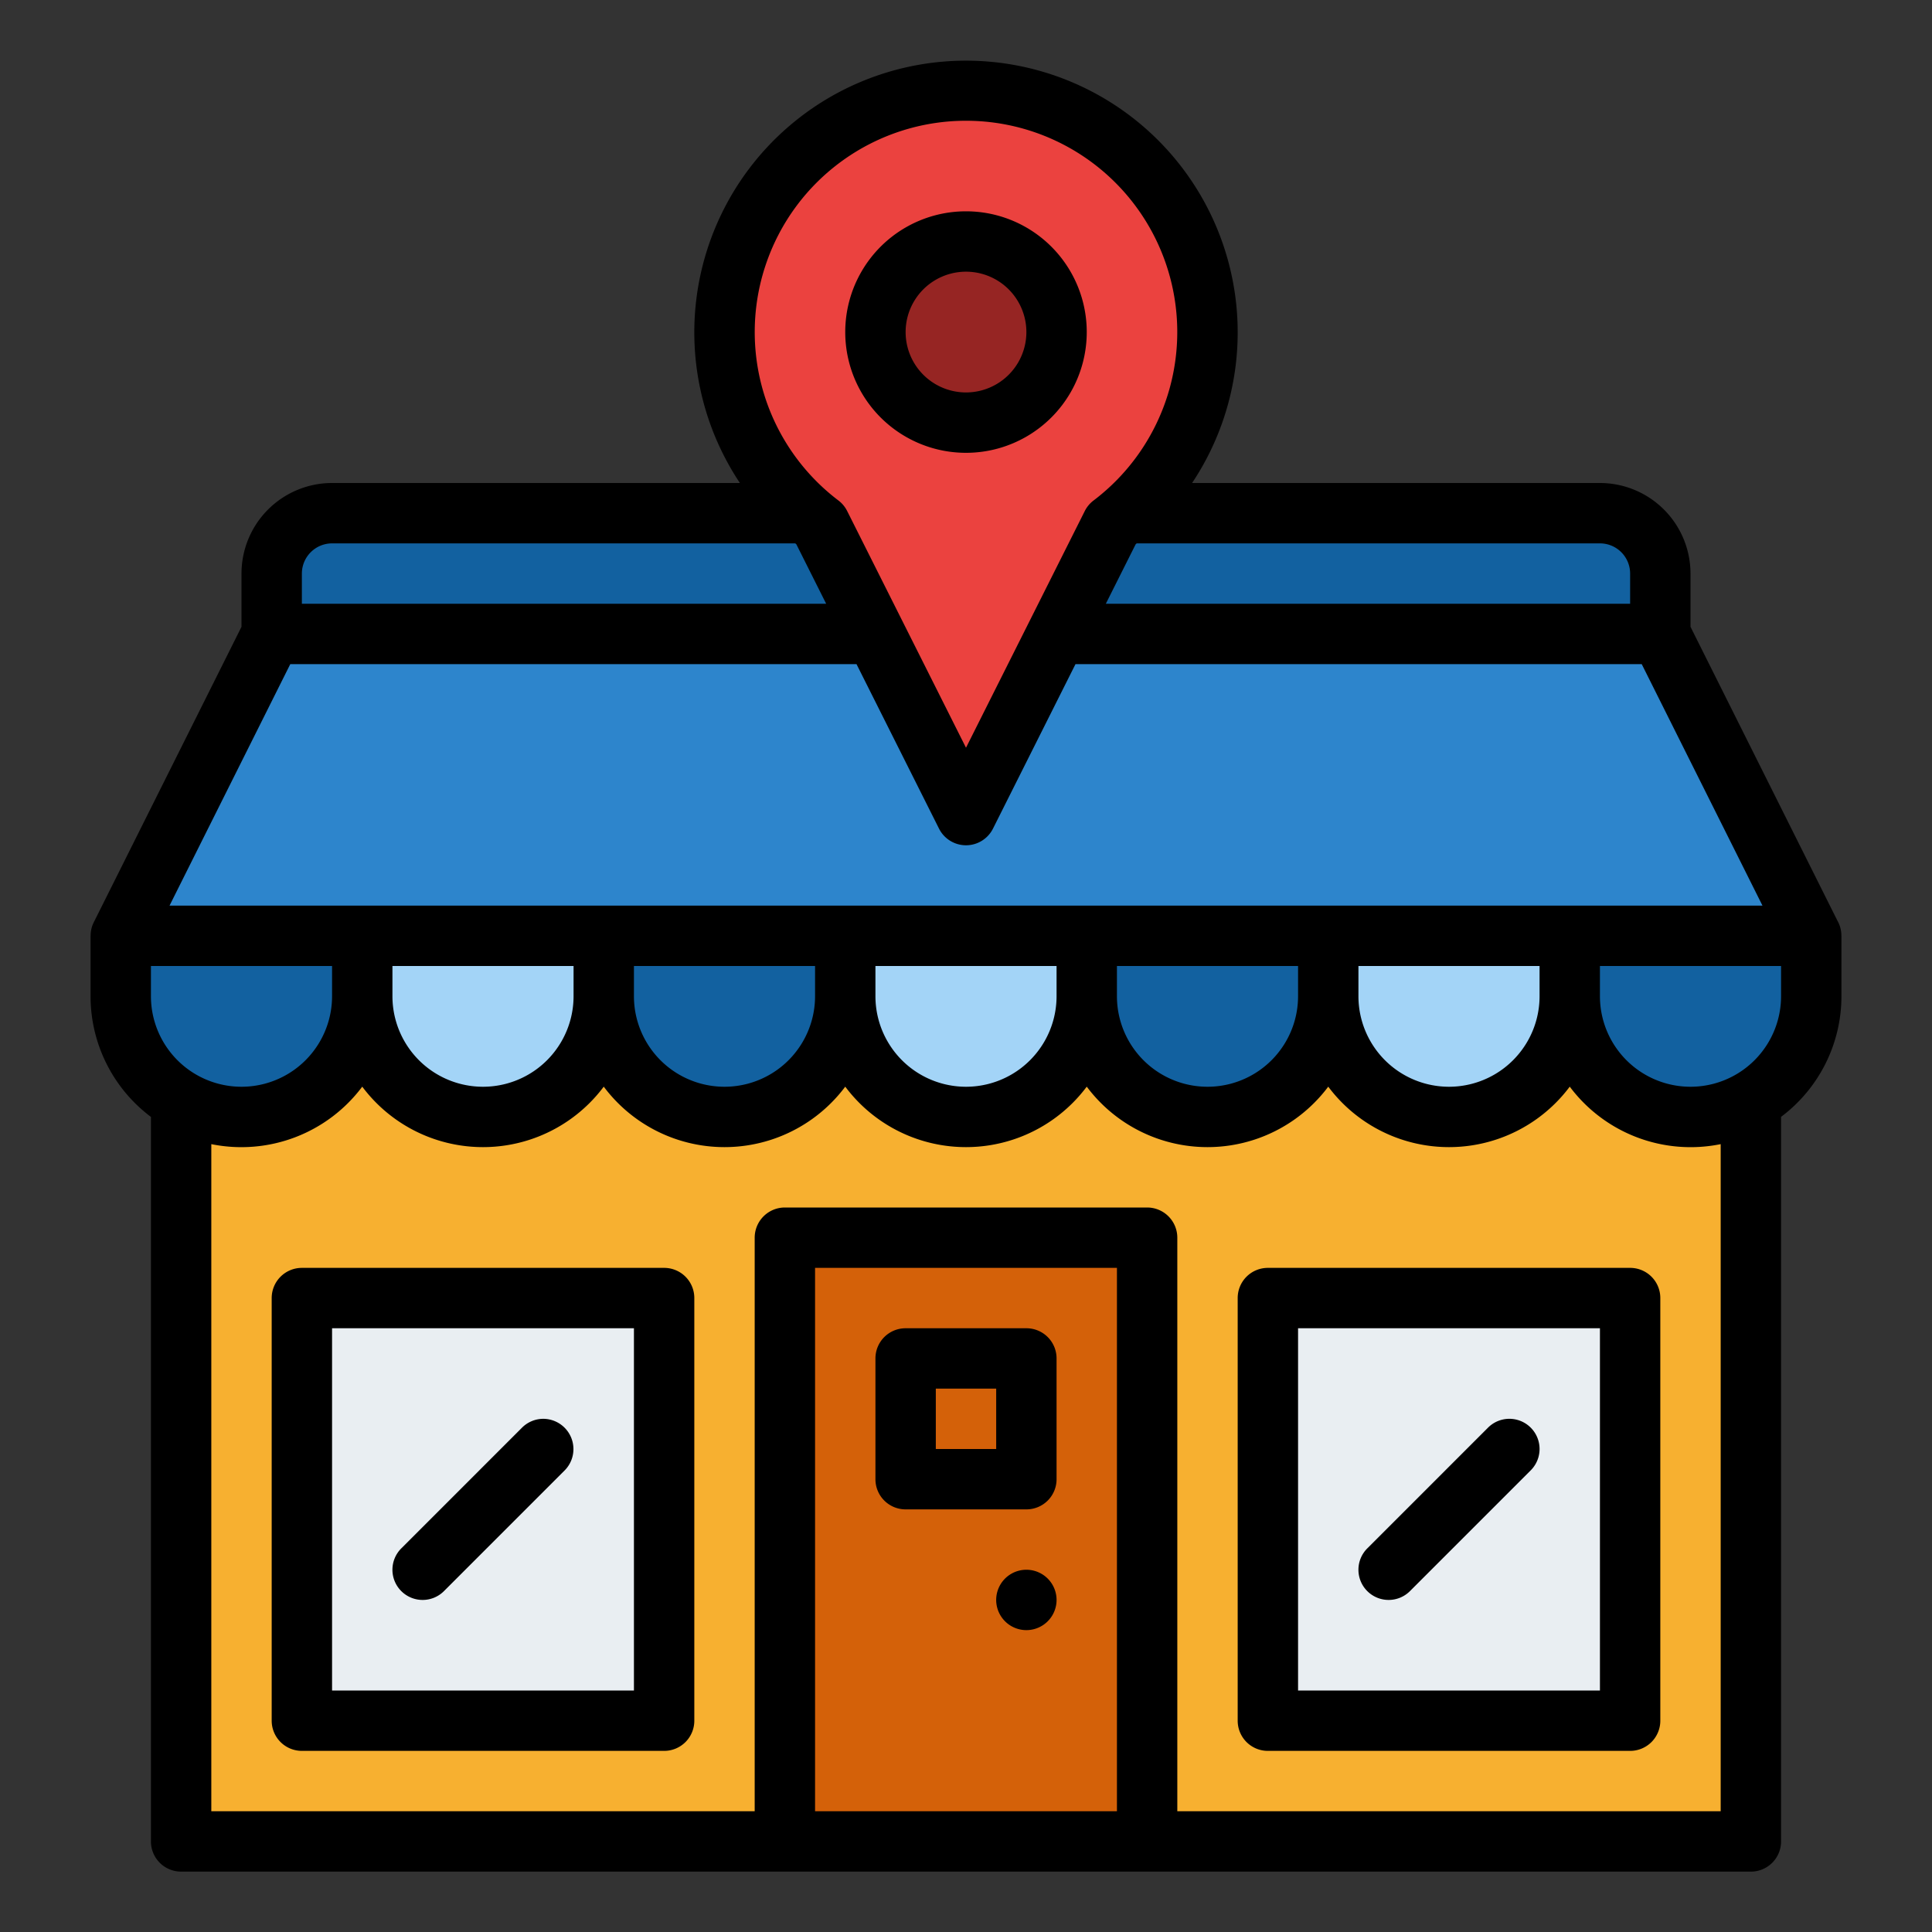
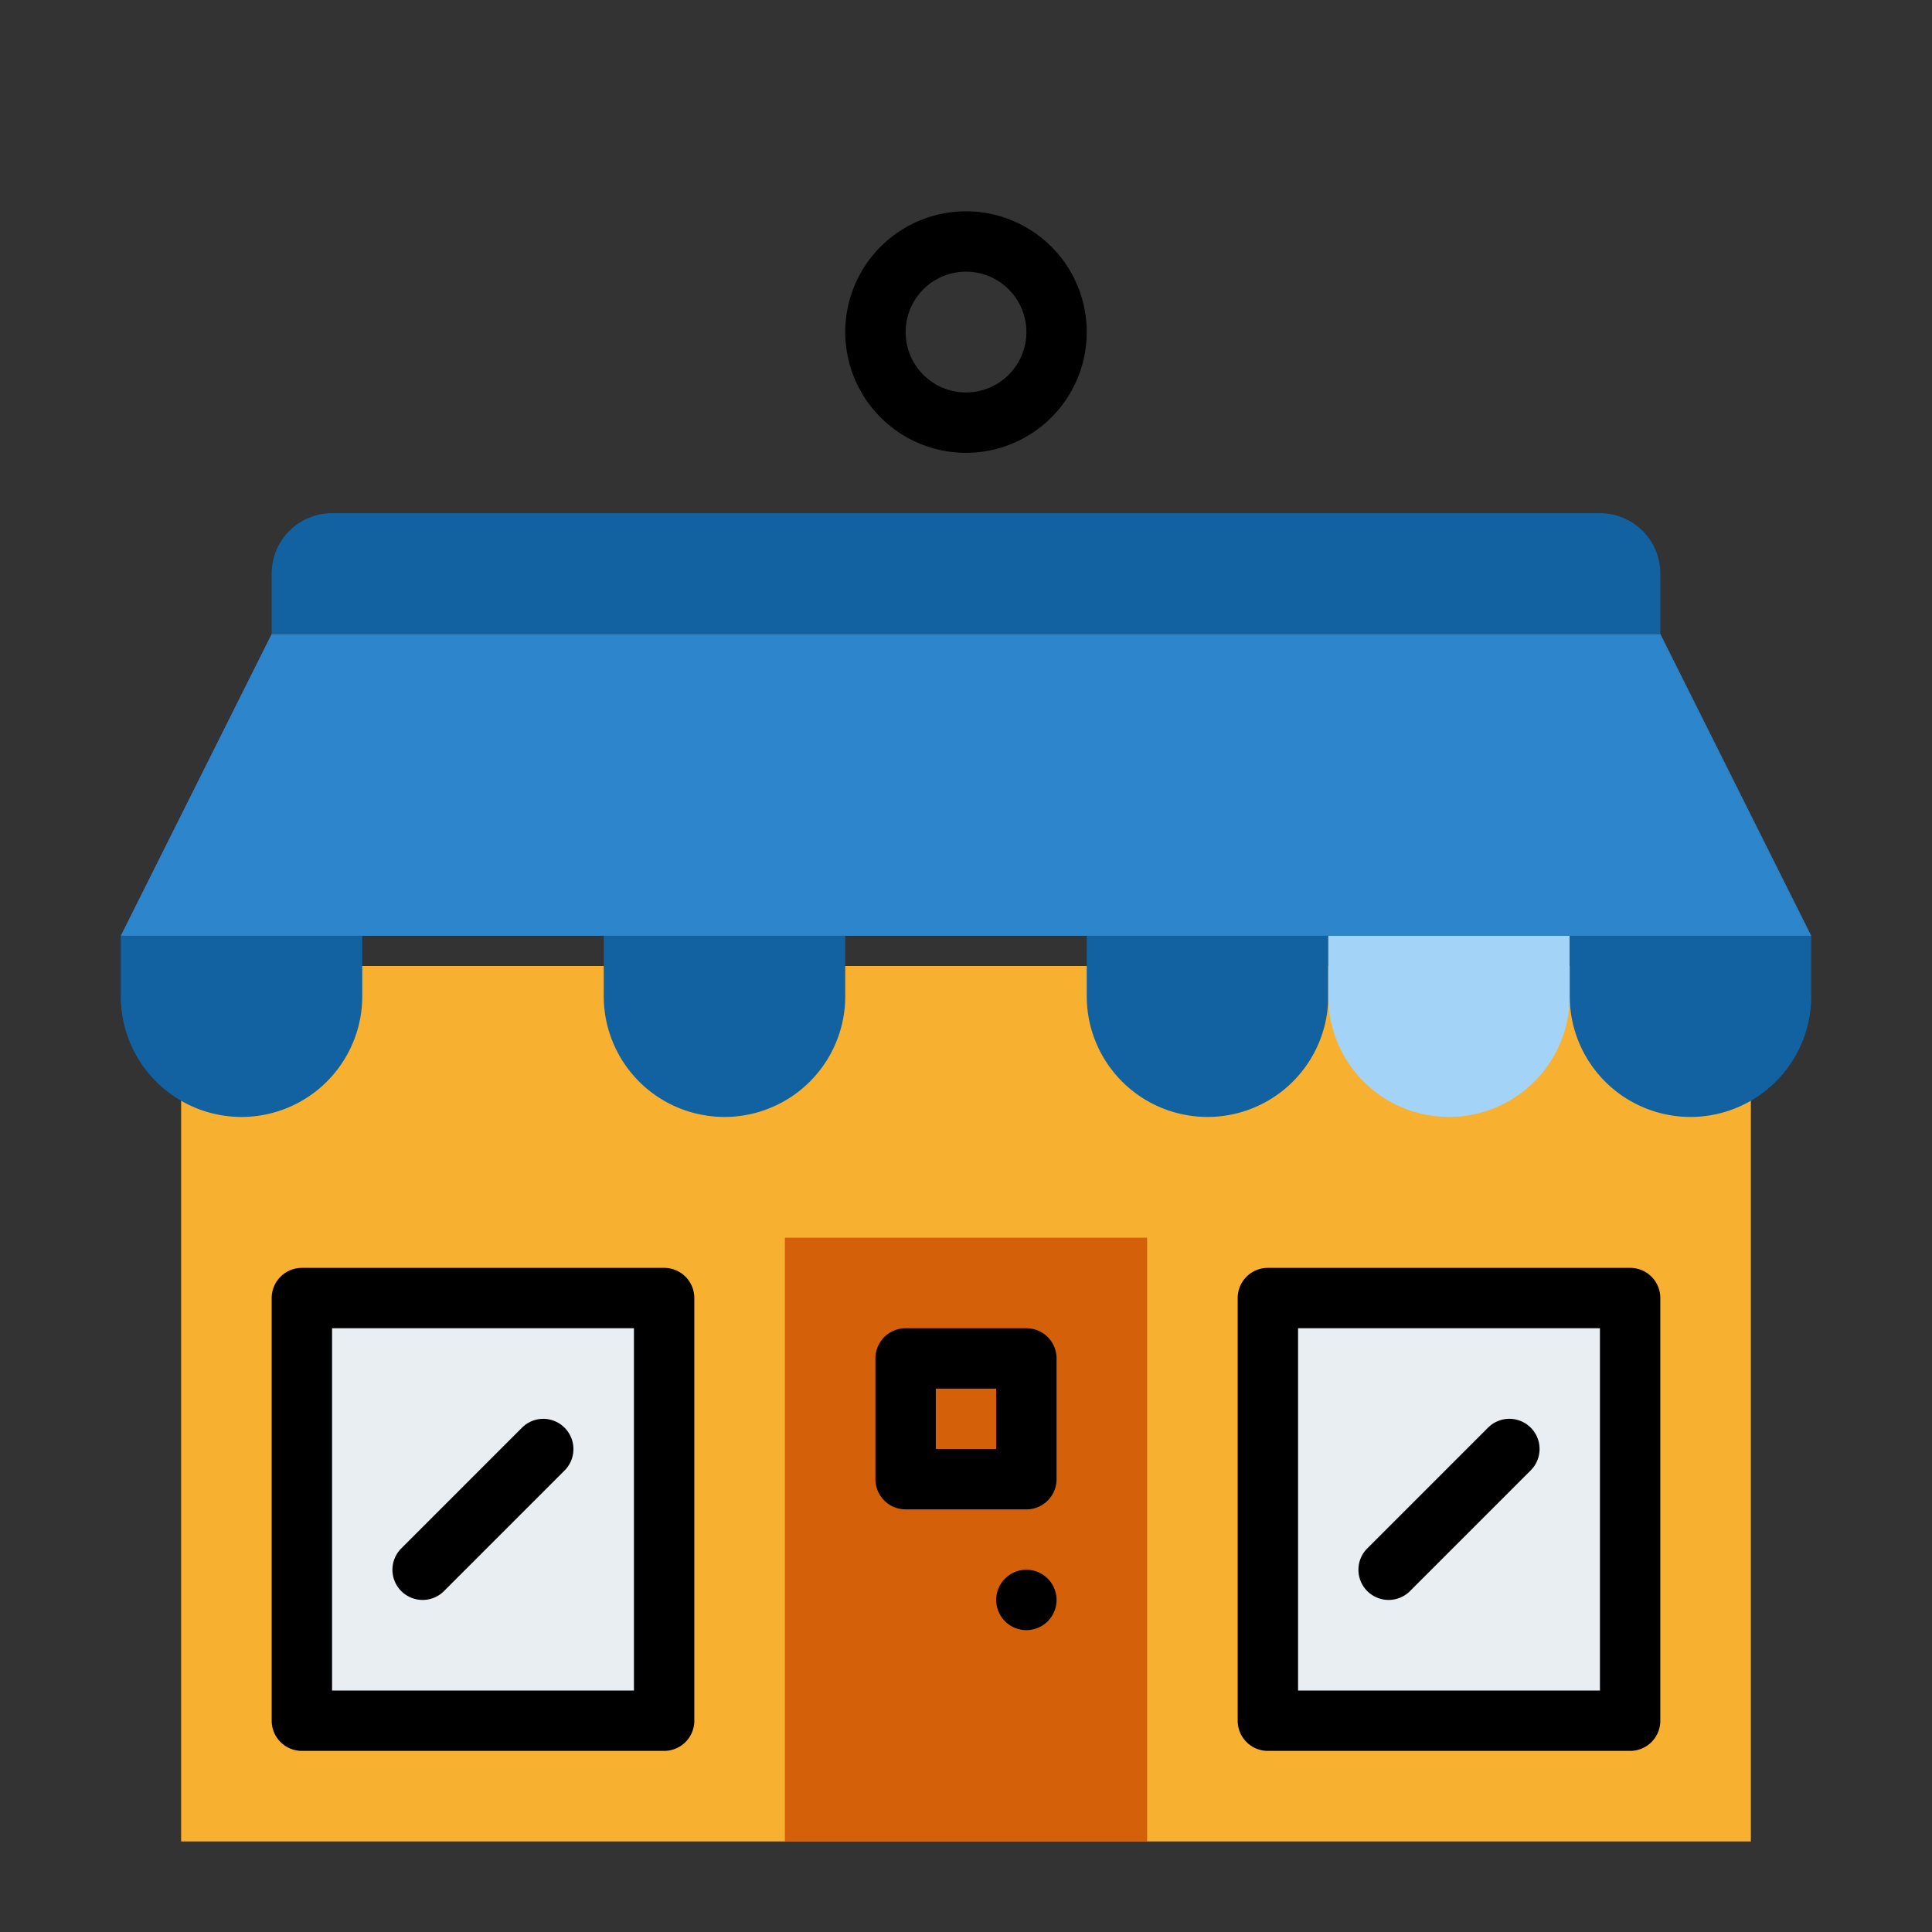
<svg xmlns="http://www.w3.org/2000/svg" width="40" height="40" fill="none">
  <rect width="100%" height="100%" fill="#333333" stroke="none" />
  <path fill="#F7B030" d="M3.75 20h32.5v18.125H3.75V20Z" />
  <path fill="#2D85CC" d="M37.5 19.375h-35l3.125-6.25h28.75l3.125 6.25Z" />
  <path fill="#1261A0" d="M6.875 10.625h26.25a1.25 1.25 0 0 1 1.25 1.25v1.25H5.625v-1.25a1.25 1.25 0 0 1 1.25-1.25ZM2.5 19.375h5v1.25a2.5 2.5 0 0 1-5 0v-1.25Z" />
-   <path fill="#A3D4F7" d="M7.5 19.375h5v1.25a2.5 2.5 0 0 1-5 0v-1.25Z" />
  <path fill="#1261A0" d="M12.5 19.375h5v1.25a2.5 2.5 0 0 1-5 0v-1.25Z" />
-   <path fill="#A3D4F7" d="M17.5 19.375h5v1.25a2.5 2.5 0 0 1-5 0v-1.25Z" />
  <path fill="#1261A0" d="M22.5 19.375h5v1.25a2.5 2.5 0 0 1-5 0v-1.25Z" />
  <path fill="#A3D4F7" d="M27.5 19.375h5v1.25a2.5 2.5 0 0 1-5 0v-1.25Z" />
  <path fill="#1261A0" d="M32.5 19.375h5v1.25a2.5 2.5 0 0 1-5 0v-1.25Z" />
-   <path fill="#EB423F" d="M25 6.875a5 5 0 1 0-8.018 3.986L20 16.875l3.018-6.014A4.992 4.992 0 0 0 25 6.875Z" />
-   <path fill="#962523" d="M20 8.75A1.875 1.875 0 1 0 20 5a1.875 1.875 0 0 0 0 3.75Z" />
  <path fill="#D46109" d="M16.25 25.625h7.5v12.5h-7.5v-12.5Z" />
  <path fill="#E9EEF2" d="M6.25 26.875h7.5v8.75h-7.5v-8.75ZM26.25 26.875h7.5v8.75h-7.5v-8.75Z" />
-   <path fill="#000" d="M38.059 19.096 35 12.977v-1.102A1.877 1.877 0 0 0 33.125 10h-8.444a5.625 5.625 0 1 0-9.362 0H6.875A1.876 1.876 0 0 0 5 11.875v1.102l-3.059 6.119a.623.623 0 0 0-.065.28h-.001v1.25a3.122 3.122 0 0 0 1.252 2.5h-.002v15a.625.625 0 0 0 .625.624h32.5a.625.625 0 0 0 .625-.625v-15h-.002a3.123 3.123 0 0 0 1.252-2.5v-1.25h-.001a.622.622 0 0 0-.065-.28Zm-4.934-7.846a.625.625 0 0 1 .625.625v.625H22.895l.618-1.232.021-.018h9.591ZM20 2.5a4.375 4.375 0 0 1 2.64 7.863.625.625 0 0 0-.181.218L20 15.481l-2.46-4.9a.624.624 0 0 0-.18-.218A4.375 4.375 0 0 1 20 2.5ZM6.25 11.875a.626.626 0 0 1 .625-.625h9.59l.022.018.618 1.232H6.25v-.625Zm-.239 1.875h11.722l1.708 3.405a.625.625 0 0 0 1.118 0l1.708-3.405H33.99l2.5 5H3.51l2.5-5ZM31.875 20v.625a1.875 1.875 0 1 1-3.75 0V20h3.75Zm-5 0v.625a1.875 1.875 0 1 1-3.75 0V20h3.75Zm-5 0v.625a1.875 1.875 0 1 1-3.75 0V20h3.75Zm-5 0v.625a1.875 1.875 0 1 1-3.75 0V20h3.75Zm-5 0v.625a1.875 1.875 0 1 1-3.75 0V20h3.75Zm-8.75.625V20h3.75v.625a1.875 1.875 0 0 1-3.75 0Zm20 16.875h-6.25V26.25h6.25V37.5Zm12.5 0h-11.25V25.625A.625.625 0 0 0 23.75 25h-7.5a.625.625 0 0 0-.625.625V37.5H4.375V23.688a3.125 3.125 0 0 0 3.125-1.19 3.122 3.122 0 0 0 5 0 3.122 3.122 0 0 0 5 0 3.122 3.122 0 0 0 5 0 3.122 3.122 0 0 0 5 0 3.122 3.122 0 0 0 5 0 3.124 3.124 0 0 0 3.125 1.19V37.5Zm1.25-16.875a1.875 1.875 0 1 1-3.75 0V20h3.75v.625Z" />
  <path fill="#000" d="M20 9.375a2.5 2.5 0 1 0 0-5 2.5 2.5 0 0 0 0 5Zm0-3.75a1.25 1.25 0 1 1 0 2.5 1.25 1.25 0 0 1 0-2.5ZM21.25 33.75a.625.625 0 1 0 0-1.25.625.625 0 0 0 0 1.25ZM18.75 31.25h2.5a.624.624 0 0 0 .625-.625v-2.5a.624.624 0 0 0-.625-.625h-2.5a.624.624 0 0 0-.625.625v2.5a.624.624 0 0 0 .625.625Zm.625-2.5h1.25V30h-1.25v-1.25ZM13.75 26.25h-7.5a.625.625 0 0 0-.625.625v8.75a.625.625 0 0 0 .625.625h7.5a.624.624 0 0 0 .625-.625v-8.75a.624.624 0 0 0-.625-.625ZM13.125 35h-6.25v-7.5h6.25V35ZM33.75 26.25h-7.5a.624.624 0 0 0-.625.625v8.75a.624.624 0 0 0 .625.625h7.5a.624.624 0 0 0 .625-.625v-8.75a.624.624 0 0 0-.625-.625ZM33.125 35h-6.25v-7.5h6.25V35Z" />
  <path fill="#000" d="M8.75 33.125a.623.623 0 0 0 .442-.183l2.5-2.5a.627.627 0 0 0-.442-1.067.625.625 0 0 0-.442.183l-2.5 2.5a.625.625 0 0 0 .442 1.067ZM28.75 33.125a.624.624 0 0 0 .442-.183l2.5-2.5a.625.625 0 0 0-.884-.884l-2.5 2.5a.625.625 0 0 0 .442 1.067Z" />
</svg>